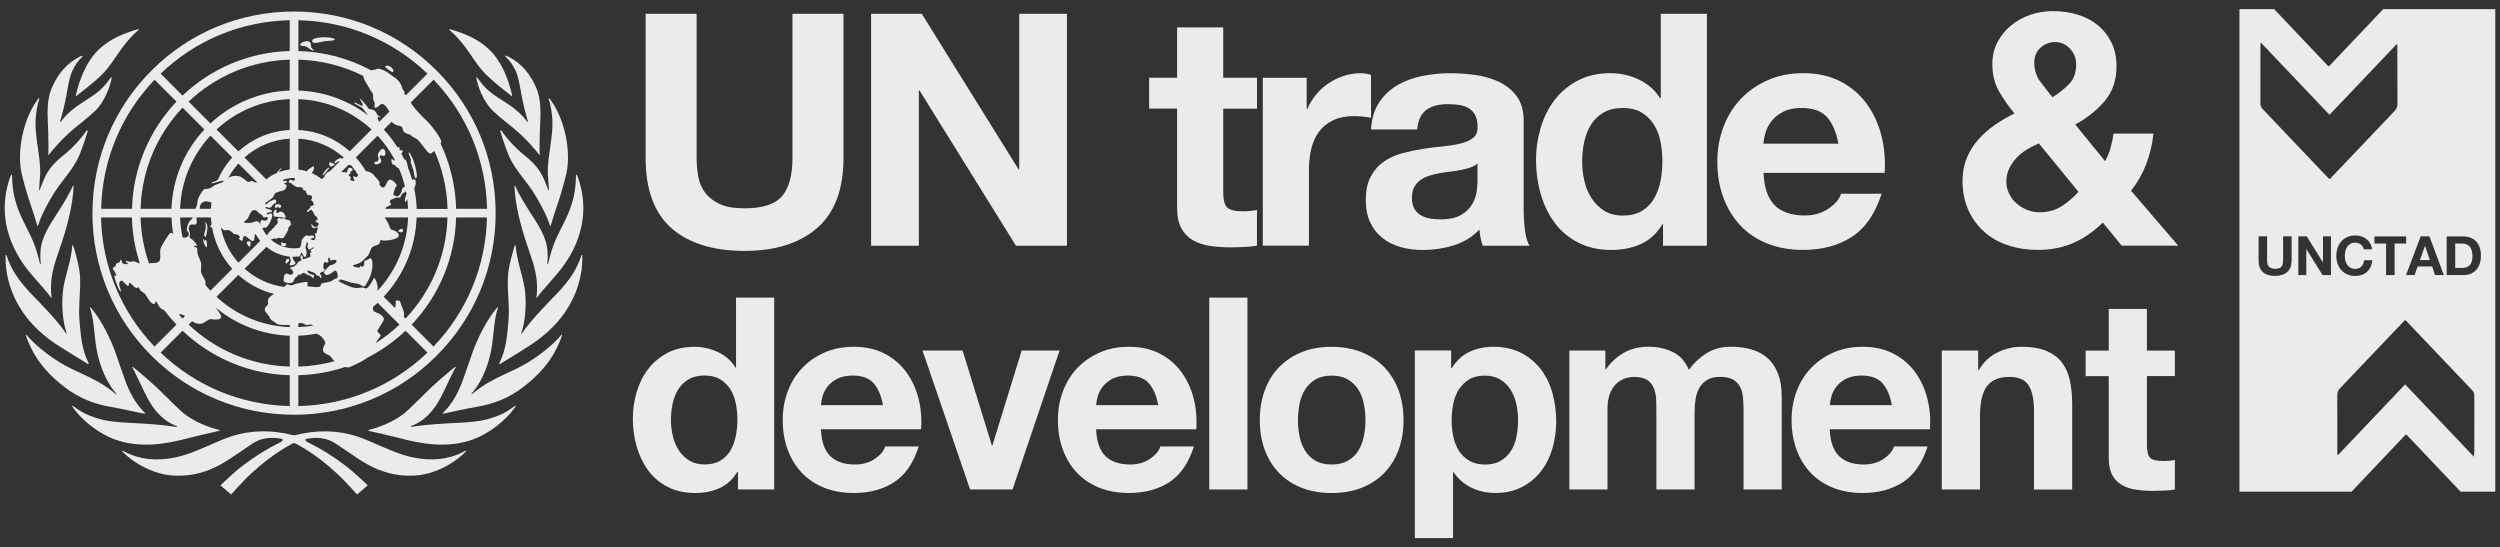
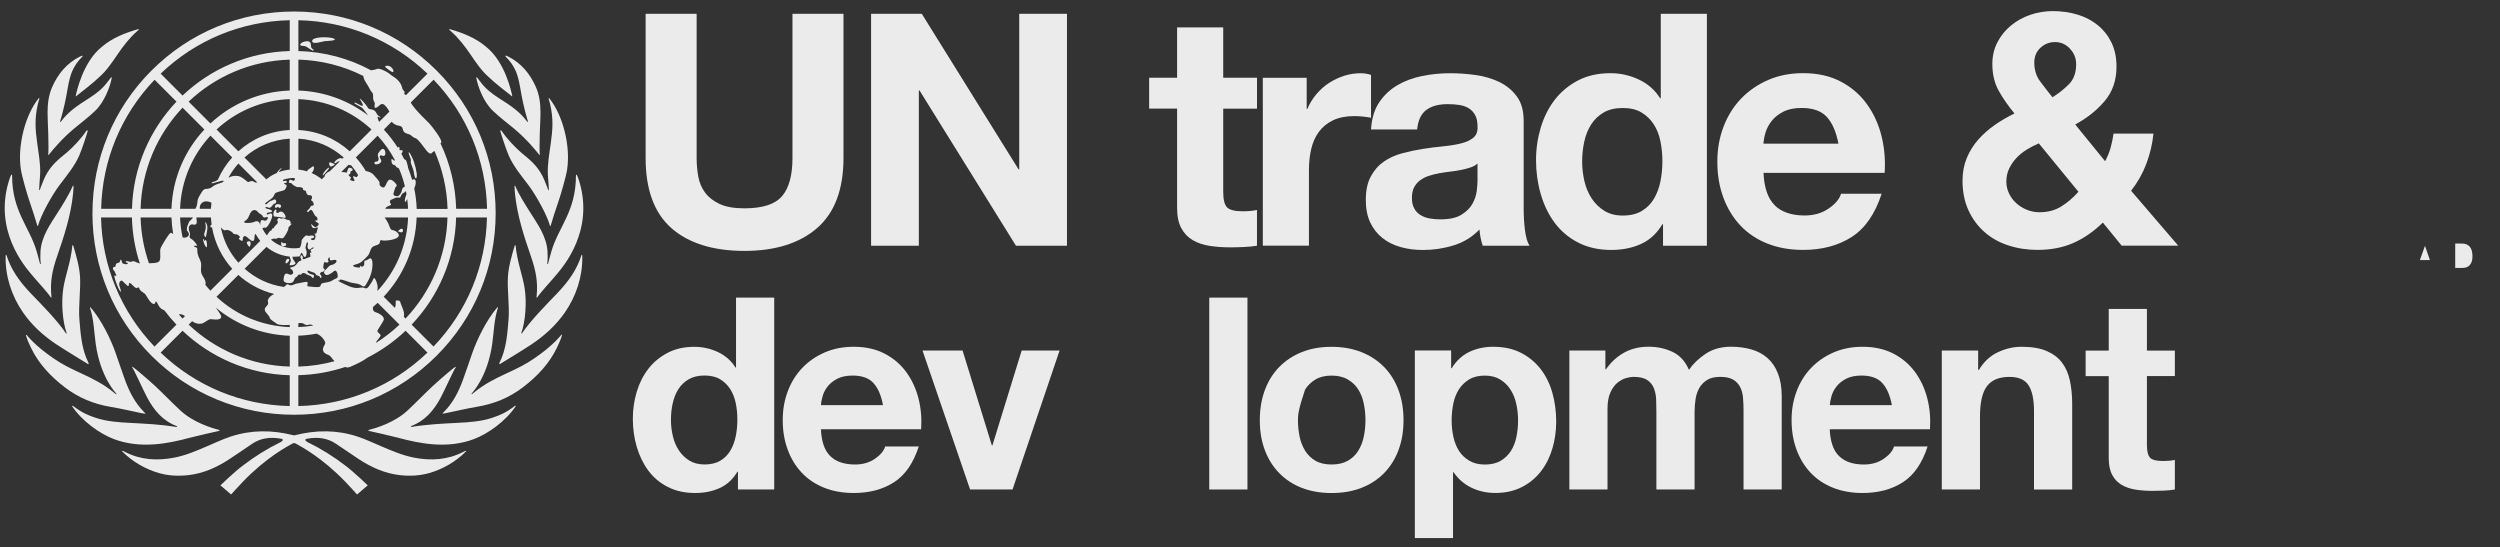
<svg xmlns="http://www.w3.org/2000/svg" width="265" height="58" viewBox="0 0 265 58" fill="none">
  <rect x="0" y="0" width="265" height="58" fill="#333333" stroke="none" />
  <g opacity="0.9">
    <path d="M49.337 47.785C49.364 47.776 49.404 47.811 49.421 47.824C48.305 48.967 46.871 49.755 45.498 50.145C44.48 50.433 43.452 50.481 42.398 50.366C40.782 50.185 39.356 49.538 38.014 48.657C37.213 48.13 36.42 47.59 35.627 47.049C34.715 46.429 33.71 46.314 32.656 46.487C32.085 46.549 32.519 46.824 32.607 46.868C34.029 47.563 35.366 48.396 36.615 49.361C37.465 49.985 38.98 51.447 38.98 51.447L37.846 52.416C37.846 52.416 36.983 51.447 36.606 51.07C34.117 48.48 31.917 47.342 31.43 47.063C31.345 47.014 31.261 46.965 31.173 46.965C31.084 46.965 31.004 47.014 30.916 47.063C30.429 47.342 28.228 48.484 25.739 51.07C25.363 51.447 24.499 52.416 24.499 52.416L23.366 51.447C23.366 51.447 24.88 49.985 25.73 49.361C26.979 48.396 28.316 47.563 29.738 46.868C29.826 46.824 30.26 46.549 29.689 46.487C28.631 46.314 27.626 46.429 26.718 47.049C25.925 47.59 25.133 48.13 24.331 48.657C22.994 49.538 21.568 50.185 19.947 50.366C18.898 50.481 17.87 50.437 16.852 50.145C15.479 49.755 14.04 48.962 12.924 47.82C12.937 47.802 12.982 47.776 13.008 47.785C13.101 47.824 13.163 47.855 13.252 47.904C14.912 48.759 16.661 48.856 18.459 48.511C19.686 48.276 20.828 47.785 21.971 47.293C22.79 46.943 23.596 46.558 24.442 46.279C26.625 45.557 28.839 45.566 31.062 46.128C31.097 46.137 31.137 46.142 31.173 46.151C31.212 46.146 31.248 46.142 31.288 46.128C33.511 45.566 35.725 45.557 37.908 46.279C38.749 46.558 39.56 46.943 40.379 47.293C41.521 47.78 42.664 48.272 43.891 48.511C45.688 48.856 47.438 48.759 49.098 47.904C49.191 47.855 49.249 47.824 49.342 47.785M54.58 43.024C53.628 43.755 53.017 43.998 52.229 44.269C51.042 44.676 49.767 44.756 48.527 44.822C46.888 44.906 45.312 44.977 43.696 45.243C43.687 45.243 43.678 45.243 43.669 45.243C43.567 45.26 43.523 45.216 43.554 45.181C43.558 45.176 43.572 45.167 43.576 45.163C45.015 44.636 45.989 43.52 46.729 42.121C47.238 41.151 48.071 39.256 48.305 38.946C48.31 38.941 48.305 38.875 48.288 38.866C48.177 38.901 46.596 40.248 45.879 40.916C44.989 41.744 44.147 42.63 43.257 43.458C41.862 44.791 39.861 45.376 39.135 45.562C39.117 45.562 39.086 45.579 39.077 45.588C39.055 45.615 39.046 45.641 39.042 45.654C39.042 45.659 39.042 45.663 39.046 45.663C39.055 45.663 39.068 45.668 39.077 45.672C39.639 45.801 41.265 46.155 42.102 46.376C43.386 46.722 44.67 47.01 45.998 47.102C47.438 47.204 48.872 47.054 50.21 46.553C51.733 45.987 53.61 44.645 54.678 43.042C54.678 43.042 54.682 43.033 54.678 43.029C54.629 43.002 54.576 43.02 54.567 43.029M59.482 35.51C59.438 35.567 58.636 36.617 56.67 37.963C55.718 38.627 54.833 39.052 53.783 39.535C52.477 40.141 51.348 40.695 50.236 41.616C50.165 41.673 50.103 41.722 50.032 41.775C49.993 41.802 49.953 41.753 49.997 41.705C50.05 41.642 51.689 39.969 52.18 36.417C52.353 35.177 52.375 33.84 52.778 32.644C52.791 32.605 52.765 32.565 52.751 32.547C52.751 32.547 52.738 32.547 52.738 32.556C51.538 33.929 50.537 36.067 50.068 37.405C49.736 38.352 49.421 39.304 49.08 40.243C48.615 41.523 48.009 42.723 47.026 43.693C47.012 43.706 46.937 43.786 46.937 43.786C46.937 43.786 46.924 43.808 46.919 43.843C46.919 43.843 46.924 43.852 46.928 43.852C47.07 43.83 47.163 43.812 47.252 43.795C48.345 43.569 49.435 43.308 50.537 43.122C52.379 42.816 53.987 42.161 55.47 41.023C56.958 39.88 58.216 38.552 59.039 36.847C59.252 36.404 59.451 35.97 59.584 35.487C59.557 35.478 59.513 35.478 59.482 35.501M61.63 27.06C61.156 28.566 60.301 29.788 59.057 31.099C58.078 32.109 56.201 34.013 55.329 35.337C55.306 35.372 55.24 35.359 55.262 35.292C55.678 34.141 55.86 32.104 55.608 30.528C55.395 29.181 54.806 27.711 54.66 26.064C54.66 26.055 54.66 26.055 54.66 26.046C54.651 26.024 54.616 25.976 54.589 25.971C54.589 25.976 54.571 25.998 54.532 26.126C54.248 27.083 53.894 28.283 53.836 29.394C53.765 30.736 54.018 32.463 53.907 33.849C53.779 35.447 53.668 37.024 52.937 38.476C52.937 38.485 52.933 38.494 52.928 38.498C52.915 38.538 52.955 38.609 52.955 38.609H52.964C53.553 38.233 55.227 37.245 56.329 36.51C57.707 35.589 58.924 34.495 59.876 33.123C61.068 31.404 61.758 29.332 61.723 27.224C61.723 27.153 61.718 27.029 61.71 27.012C61.692 27.007 61.63 27.052 61.626 27.06M58.083 27.973C58.083 27.973 58.061 27.999 58.056 28.004C58.021 28.012 58.008 27.973 58.008 27.964C58.061 27.539 58.065 27.012 58.034 26.609C57.919 25.032 56.967 23.721 56.135 22.411C55.701 21.724 54.943 20.529 54.624 19.723C54.624 19.714 54.558 19.674 54.54 19.683C54.532 19.825 54.562 20.29 54.593 20.591C54.828 22.849 55.546 25.063 56.289 27.206C56.785 28.641 57.038 29.872 56.883 31.387C56.865 31.515 56.861 31.529 56.914 31.564H56.918C57.428 30.829 58.419 29.797 59.031 29.058C59.69 28.252 63.025 24.452 61.382 19.16C61.285 18.842 61.165 18.567 61.125 18.505C61.099 18.505 61.054 18.572 61.05 18.589C61.059 22.398 59.217 24.032 58.45 26.635C58.304 27.131 58.189 27.592 58.087 27.977M55.209 16.14C54.607 15.618 53.708 14.692 53.181 13.882C53.181 13.878 53.172 13.873 53.168 13.869C53.159 13.86 53.154 13.855 53.145 13.851C53.114 13.829 53.07 13.829 53.061 13.833C53.035 13.833 53.017 13.833 53.017 13.833C53.048 13.993 53.575 15.671 53.912 16.455C54.399 17.584 55.187 18.532 55.922 19.501C55.975 19.572 56.028 19.643 56.081 19.714C56.821 20.706 58.003 22.823 58.287 23.907C58.295 23.939 58.362 23.965 58.362 23.956C58.464 23.567 58.942 22.061 59.296 21.047C59.372 20.834 59.996 18.797 60.124 17.912C60.483 15.41 59.655 12.159 58.194 10.384C58.172 10.393 58.149 10.459 58.154 10.472C58.18 10.556 58.198 10.618 58.225 10.703C58.256 10.813 58.287 10.919 58.313 11.035C58.694 12.664 58.566 13.816 58.38 15.206C58.229 16.313 58.017 17.407 58.074 18.523C58.083 18.709 58.198 20.081 58.18 20.135C58.163 20.197 58.105 20.148 58.101 20.117C58.101 20.108 57.919 19.608 57.742 19.187C57.667 19.006 57.591 18.833 57.529 18.709C56.941 17.544 56.183 16.942 55.214 16.145M53.597 6C54.067 6.456 54.43 6.97 54.687 7.567C55.09 8.515 55.209 9.936 55.47 11.008C55.63 11.664 55.727 12.124 55.957 12.864C55.98 12.93 55.909 12.957 55.878 12.895C55.873 12.886 55.864 12.877 55.86 12.872C55.107 11.85 54.173 11.212 52.84 10.375C52.047 9.857 51.445 9.387 50.874 8.608C50.776 8.475 50.675 8.342 50.573 8.214C50.564 8.205 50.502 8.183 50.484 8.187C50.484 8.218 50.493 8.276 50.506 8.351C50.679 9.21 51.25 10.8 52.238 11.739C52.946 12.416 53.743 13.018 54.501 13.643C55.851 14.772 56.834 15.99 57.149 16.393C57.153 16.397 57.162 16.406 57.162 16.406C57.162 16.406 57.224 16.446 57.219 16.424C57.219 16.419 57.219 16.41 57.219 16.406C57.202 16.207 57.193 15.892 57.193 15.525C57.193 14.697 57.228 13.594 57.268 12.832C57.281 12.523 57.295 12.217 57.29 11.907C57.29 10.986 57.184 10.083 56.799 9.21C56.17 7.798 55.24 6.677 53.845 5.982C53.761 5.942 53.655 5.898 53.584 5.885C53.584 5.885 53.571 5.929 53.593 5.987C53.593 5.991 53.597 5.995 53.602 6M47.818 3.33C48.624 4.047 49.275 4.897 49.882 5.787C50.462 6.642 51.038 7.505 51.83 8.192C52.353 8.719 53.872 9.901 54.252 10.193C54.257 10.198 54.261 10.202 54.27 10.207C54.283 10.211 54.301 10.207 54.301 10.207C54.301 10.207 54.301 10.198 54.301 10.189C54.221 9.751 53.535 6.549 51.529 4.964C50.453 4.029 49.018 3.462 47.628 3.077C47.615 3.104 47.628 3.175 47.637 3.17C47.703 3.228 47.752 3.268 47.818 3.33ZM16.325 47.102C17.653 47.01 18.942 46.722 20.222 46.376C21.054 46.155 22.684 45.801 23.246 45.672C23.255 45.672 23.268 45.668 23.277 45.663C23.282 45.663 23.286 45.659 23.282 45.654C23.277 45.641 23.268 45.615 23.246 45.588C23.237 45.579 23.206 45.566 23.189 45.562C22.462 45.376 20.461 44.787 19.066 43.458C18.171 42.63 17.334 41.744 16.444 40.916C15.727 40.248 14.142 38.901 14.031 38.866C14.018 38.879 14.009 38.941 14.018 38.95C14.248 39.26 15.085 41.155 15.594 42.125C16.329 43.525 17.308 44.641 18.743 45.167C18.752 45.167 18.76 45.176 18.765 45.185C18.796 45.221 18.752 45.265 18.65 45.247C18.641 45.247 18.632 45.247 18.623 45.247C17.011 44.986 15.43 44.915 13.796 44.826C12.556 44.76 11.281 44.68 10.094 44.273C9.306 44.003 8.695 43.759 7.743 43.029C7.734 43.024 7.681 43.006 7.632 43.029C7.632 43.029 7.632 43.037 7.632 43.042C8.704 44.649 10.581 45.987 12.1 46.553C13.438 47.054 14.872 47.204 16.316 47.102M15.072 43.803C15.16 43.821 15.253 43.834 15.395 43.861C15.395 43.861 15.404 43.857 15.404 43.852C15.399 43.817 15.386 43.795 15.386 43.795C15.386 43.795 15.311 43.715 15.297 43.702C14.314 42.727 13.708 41.527 13.243 40.252C12.902 39.309 12.583 38.357 12.255 37.414C11.79 36.076 10.79 33.937 9.585 32.565L9.572 32.556C9.559 32.574 9.536 32.613 9.545 32.653C9.948 33.849 9.97 35.186 10.143 36.426C10.635 39.977 12.269 41.651 12.326 41.713C12.37 41.762 12.326 41.811 12.291 41.784C12.22 41.731 12.158 41.687 12.087 41.625C10.976 40.704 9.851 40.15 8.54 39.544C7.491 39.056 6.605 38.636 5.653 37.972C3.687 36.625 2.885 35.576 2.841 35.518C2.81 35.496 2.766 35.496 2.739 35.505C2.872 35.988 3.071 36.422 3.284 36.864C4.103 38.565 5.365 39.898 6.853 41.04C8.336 42.178 9.944 42.834 11.786 43.139C12.889 43.321 13.973 43.587 15.072 43.812M5.994 36.51C7.096 37.245 8.77 38.233 9.359 38.609H9.368C9.368 38.609 9.408 38.538 9.395 38.498C9.395 38.49 9.39 38.481 9.386 38.476C8.655 37.028 8.544 35.447 8.416 33.849C8.305 32.467 8.558 30.74 8.487 29.394C8.429 28.283 8.075 27.083 7.792 26.126C7.752 25.998 7.739 25.976 7.734 25.971C7.712 25.971 7.672 26.024 7.663 26.046C7.663 26.055 7.663 26.055 7.663 26.064C7.517 27.711 6.928 29.181 6.716 30.528C6.463 32.104 6.645 34.141 7.061 35.292C7.083 35.359 7.021 35.377 6.995 35.337C6.127 34.013 4.245 32.109 3.266 31.099C2.022 29.788 1.167 28.566 0.693 27.06C0.693 27.052 0.627 27.003 0.609 27.012C0.6 27.029 0.596 27.153 0.596 27.224C0.56 29.332 1.251 31.4 2.442 33.123C3.394 34.5 4.612 35.594 5.989 36.51M5.414 31.559C5.414 31.559 5.414 31.559 5.418 31.559C5.471 31.52 5.467 31.506 5.449 31.382C5.294 29.863 5.547 28.637 6.043 27.202C6.786 25.059 7.508 22.845 7.739 20.586C7.769 20.285 7.801 19.82 7.792 19.679C7.774 19.67 7.708 19.71 7.708 19.718C7.384 20.524 6.631 21.72 6.197 22.406C5.361 23.717 4.408 25.028 4.293 26.604C4.262 27.003 4.267 27.53 4.32 27.959C4.32 27.968 4.307 28.008 4.271 27.999C4.267 27.999 4.249 27.99 4.245 27.968C4.143 27.583 4.028 27.122 3.882 26.626C3.115 24.023 1.273 22.389 1.282 18.58C1.278 18.563 1.233 18.496 1.207 18.496C1.167 18.558 1.047 18.833 0.95 19.152C-0.693 24.443 2.642 28.243 3.301 29.049C3.913 29.793 4.904 30.824 5.414 31.555M3.031 21.043C3.386 22.061 3.864 23.567 3.966 23.952C3.966 23.965 4.037 23.934 4.041 23.903C4.324 22.818 5.507 20.701 6.246 19.71C6.299 19.639 6.352 19.568 6.406 19.497C7.141 18.523 7.924 17.58 8.416 16.45C8.753 15.667 9.28 13.988 9.311 13.829C9.311 13.825 9.293 13.82 9.266 13.829C9.253 13.825 9.213 13.829 9.182 13.847C9.173 13.847 9.164 13.855 9.16 13.864C9.16 13.864 9.151 13.873 9.147 13.878C8.62 14.688 7.721 15.618 7.119 16.136C6.144 16.929 5.387 17.535 4.798 18.7C4.736 18.824 4.661 18.997 4.586 19.178C4.408 19.599 4.231 20.099 4.227 20.108C4.223 20.139 4.165 20.188 4.147 20.126C4.13 20.073 4.245 18.7 4.253 18.514C4.311 17.398 4.094 16.304 3.948 15.197C3.762 13.811 3.634 12.66 4.014 11.026C4.041 10.915 4.072 10.804 4.103 10.694C4.125 10.61 4.147 10.548 4.174 10.463C4.178 10.45 4.156 10.384 4.134 10.375C2.673 12.151 1.845 15.401 2.203 17.903C2.332 18.784 2.956 20.826 3.031 21.038M5.139 15.529C5.139 15.901 5.13 16.216 5.113 16.41C5.113 16.415 5.113 16.419 5.113 16.428C5.113 16.45 5.17 16.41 5.17 16.41C5.17 16.41 5.179 16.402 5.183 16.397C5.502 15.994 6.485 14.777 7.832 13.647C8.589 13.023 9.386 12.421 10.094 11.743C11.077 10.8 11.653 9.215 11.826 8.356C11.839 8.28 11.852 8.223 11.848 8.192C11.83 8.183 11.768 8.205 11.759 8.218C11.658 8.351 11.556 8.48 11.458 8.612C10.883 9.392 10.28 9.861 9.488 10.379C8.155 11.221 7.22 11.858 6.468 12.877C6.463 12.886 6.454 12.895 6.45 12.899C6.414 12.961 6.348 12.93 6.37 12.868C6.6 12.129 6.698 11.664 6.857 11.012C7.119 9.936 7.238 8.515 7.641 7.572C7.898 6.974 8.261 6.46 8.73 6.004C8.735 6.004 8.739 5.995 8.744 5.991C8.761 5.933 8.753 5.889 8.748 5.894C8.677 5.911 8.571 5.951 8.487 5.991C7.092 6.686 6.158 7.807 5.533 9.219C5.148 10.091 5.046 10.999 5.042 11.916C5.042 12.226 5.051 12.531 5.064 12.841C5.099 13.603 5.139 14.706 5.139 15.534M8.026 10.207C8.026 10.207 8.044 10.216 8.057 10.207C8.062 10.207 8.071 10.198 8.075 10.193C8.456 9.897 9.975 8.719 10.497 8.192C11.29 7.505 11.861 6.642 12.446 5.787C13.052 4.897 13.699 4.047 14.509 3.33C14.576 3.272 14.624 3.232 14.691 3.17C14.7 3.17 14.713 3.104 14.7 3.077C13.309 3.462 11.879 4.029 10.798 4.964C8.792 6.549 8.106 9.755 8.026 10.189C8.026 10.193 8.026 10.207 8.026 10.207ZM30.624 27.667C30.779 27.432 30.389 27.282 30.287 27.694C30.19 28.075 30.464 27.906 30.624 27.667ZM34.897 17.779C34.746 17.699 34.117 18.461 34.219 18.585C34.264 18.634 34.95 17.814 34.897 17.779ZM35.034 17.646C35.127 17.695 35.543 17.469 35.468 17.407C35.393 17.345 34.906 17.119 34.892 17.256C34.879 17.482 34.941 17.593 35.034 17.642M42.562 24.248C42.367 24.257 42.155 24.541 42.212 24.545C42.354 24.554 42.46 24.651 42.575 24.629C42.783 24.581 42.757 24.24 42.562 24.248ZM39.834 17.137C39.666 17.141 39.622 17.327 39.785 17.407C39.856 17.442 40.091 17.407 40.197 17.345C40.308 17.274 40.441 17.186 40.414 17.017C40.401 16.911 40.157 16.619 40.286 16.508C40.423 16.384 40.56 16.574 40.693 16.526C40.857 16.464 40.844 16.371 40.848 16.229C40.853 16.039 40.778 15.782 40.556 15.782C40.388 15.782 40.1 16.229 40.087 16.256C40.065 16.304 40.016 16.468 40.087 16.632C40.184 16.862 40.149 17.132 39.834 17.141M43.532 17.168C43.527 17.27 43.824 17.987 43.855 18.182C43.886 18.377 43.948 18.961 44.103 18.899C44.2 18.859 44.192 18.505 44.169 18.363C44.108 17.956 44.023 17.606 43.873 17.15C43.793 16.907 43.448 16.114 43.337 16.145C43.235 16.167 43.51 16.721 43.55 16.902C43.576 17.022 43.541 17.066 43.532 17.168ZM41.579 7.634C41.761 7.705 41.761 7.364 41.451 7.111C41.141 6.859 40.733 6.983 40.844 7.107C40.946 7.218 41.42 7.572 41.579 7.634ZM33.161 5.216C32.793 4.977 33.099 4.654 32.807 4.432C32.603 4.277 32.023 4.432 31.881 4.614C31.633 4.933 32.2 4.826 32.408 4.919C32.638 5.021 33.13 5.446 33.218 5.358C33.307 5.269 33.201 5.251 33.161 5.216ZM35.393 4.091C34.897 3.865 33.037 3.874 33.086 4.361C33.126 4.773 34.157 4.388 34.427 4.361C34.697 4.339 35.827 4.317 35.393 4.091ZM29.951 25.732C29.928 25.639 29.765 25.657 29.804 25.741C29.844 25.825 29.756 25.913 29.84 26.02C29.946 26.135 30.181 26.122 30.3 26.024C30.367 25.949 30.327 25.812 30.274 25.785C30.185 25.741 29.977 25.825 29.951 25.732ZM29.233 22.034C29.388 22.034 29.379 21.919 29.468 21.924C29.556 21.924 29.485 22.039 29.64 22.039C29.796 22.039 29.955 21.64 29.459 21.64C29.056 21.64 29.109 22.026 29.229 22.03M29.875 22.446C29.565 22.366 29.632 22.544 29.441 22.561C29.127 22.597 29.406 22.331 29.251 22.207C29.184 22.154 28.998 22.424 28.985 22.588C28.976 22.668 28.972 22.942 29.105 22.951C29.238 22.96 29.937 23.04 30.167 23.093C30.433 23.155 30.159 22.517 29.871 22.442M26.439 26.148C26.532 26.148 26.603 25.812 26.545 25.648C26.488 25.484 26.182 25.608 26.151 25.683C26.125 25.759 26.341 26.148 26.439 26.148ZM21.935 26.117C21.949 25.971 21.935 25.546 21.834 25.466C21.732 25.387 21.745 25.537 21.674 25.528C21.617 25.524 21.621 25.325 21.55 25.325C21.479 25.325 21.572 25.661 21.652 25.856C21.727 26.051 21.918 26.374 21.935 26.113M21.829 25.085C21.851 25.037 22.006 24.328 21.984 24.058C21.962 23.788 21.816 23.535 21.78 23.553C21.732 23.58 21.802 23.739 21.811 24C21.825 24.39 21.639 24.713 21.639 24.842C21.639 24.961 21.754 25.236 21.829 25.081M9.802 22.592C9.802 16.88 12.025 11.513 16.059 7.479C20.089 3.445 25.456 1.222 31.168 1.222C36.881 1.222 42.248 3.445 46.282 7.479C50.316 11.513 52.539 16.88 52.539 22.592C52.539 28.305 50.316 33.672 46.282 37.706C42.248 41.74 36.881 43.963 31.168 43.963C25.456 43.963 20.089 41.74 16.055 37.706C12.021 33.672 9.798 28.305 9.798 22.592M16.382 36.732L18.703 34.411C18.247 33.929 17.817 33.419 17.419 32.892C17.237 32.822 17.055 32.72 16.931 32.565C16.732 32.317 16.63 31.954 16.533 31.954C16.44 31.954 16.524 32.184 16.316 32.215C16.028 32.259 15.621 31.542 15.466 31.28C15.28 30.975 14.97 30.971 14.819 30.683C14.775 30.599 14.673 30.346 14.576 30.497C14.416 30.754 13.872 29.939 13.73 29.996C13.588 30.049 13.712 30.222 13.633 30.293C13.477 30.435 13.017 29.673 12.844 29.748C12.685 29.824 12.645 29.921 12.636 30.12C12.627 30.328 12.889 30.869 12.796 30.913C12.667 30.971 12.003 29.279 12.145 29.204C12.224 29.159 12.211 29.279 12.304 29.226C12.401 29.168 12.238 29.053 12.193 28.867C12.149 28.677 11.981 28.672 11.967 28.46C11.954 28.247 12.255 28.318 12.251 28.216C12.251 28.114 12.273 27.995 12.357 27.924C12.455 27.84 12.689 27.924 12.738 27.632C12.782 27.379 12.911 27.614 12.933 27.8C12.964 28.017 13.522 28.075 13.548 27.924C13.566 27.831 13.322 27.831 13.322 27.747C13.322 27.587 13.628 27.738 13.841 27.76C13.934 27.769 14.097 27.618 14.306 27.729C14.531 27.844 14.673 27.902 14.824 27.928C14.319 26.387 14.027 24.749 13.982 23.048H10.71C10.82 28.194 12.822 33.021 16.373 36.732M29.871 17.788C29.893 17.823 29.658 18.04 29.534 18.248C29.911 18.107 30.305 18.014 30.712 17.978V14.701C28.874 14.807 27.205 15.543 25.912 16.694L28.228 19.01C28.494 18.793 28.781 18.602 29.096 18.448C29.175 18.408 29.26 18.372 29.339 18.337C29.499 18.058 29.844 17.752 29.875 17.797M21.789 30.014C21.789 30.081 21.789 30.142 21.771 30.204C21.94 30.413 22.117 30.616 22.299 30.816L24.619 28.495C23.529 27.286 22.768 25.772 22.476 24.102C22.405 24.12 22.343 24.111 22.307 24.045C22.259 23.965 22.329 23.881 22.431 23.797C22.396 23.549 22.374 23.301 22.36 23.048H20.815C20.833 23.292 20.93 23.646 20.766 23.77C20.634 23.872 20.443 23.77 20.323 23.784C20.027 23.823 19.96 24.182 20.04 24.426C20.093 24.59 20.164 24.713 20.133 24.891C20.107 25.054 20.018 25.187 20.279 25.325C20.518 25.448 20.908 25.945 20.877 26.029C20.837 26.139 20.598 25.927 20.585 26.126C20.576 26.246 20.935 26.091 20.917 26.503C20.904 26.742 20.966 27.003 21.032 27.167C21.174 27.508 21.338 27.733 21.324 28.119C21.311 28.438 21.258 28.787 21.395 29.088C21.537 29.398 21.794 29.646 21.794 30.014M19.863 24.497C19.673 24.279 19.991 23.655 20.036 23.536C20.084 23.407 20.372 23.239 20.461 23.048H19.088C19.115 23.766 19.208 24.474 19.354 25.165C19.681 25.285 20.319 25.019 19.863 24.497ZM19 33.331C19 33.331 18.977 33.34 18.968 33.344C19.093 33.486 19.221 33.627 19.349 33.765L19.611 33.504C19.367 33.349 19.137 33.251 19 33.331ZM24.619 16.689L22.307 14.378C20.403 16.433 19.199 19.147 19.088 22.136H20.709C20.979 21.698 20.886 21.366 20.979 21.113C21.067 20.87 21.209 20.648 21.342 20.431C21.462 20.241 21.594 20.024 21.847 20.024C22.374 20.024 22.507 19.745 22.839 19.59C23.175 19.435 23.764 19.346 23.698 19.169C23.654 19.05 22.462 19.515 22.436 19.422C22.392 19.262 22.812 19.28 22.989 19.121C23.025 19.09 23.06 19.067 23.091 19.05C23.472 18.182 23.99 17.385 24.619 16.685M24.203 18.851C24.234 18.837 24.265 18.82 24.3 18.802C24.699 18.576 25.217 18.62 25.442 18.713C25.73 18.837 26.093 19.156 26.262 19.285C26.333 19.338 26.368 19.236 26.705 19.187C26.846 19.165 26.877 19.307 27.076 19.338C27.156 19.351 27.223 19.351 27.285 19.346L25.27 17.332C24.858 17.792 24.504 18.301 24.207 18.851M21.935 21.344C21.678 21.317 21.417 21.423 21.28 21.645C21.183 21.8 21.156 21.972 21.187 22.136H22.356C22.369 21.915 22.387 21.698 22.414 21.481C22.263 21.401 22.086 21.361 21.931 21.344M25.27 27.849L27.586 25.533C27.395 25.302 27.232 25.054 27.09 24.789C27.054 24.833 27.023 24.873 27.006 24.913C26.957 25.015 27.019 25.36 26.877 25.511C26.691 25.701 26.195 25.09 26.04 25.037C25.828 24.97 25.726 25.205 25.735 25.271C25.766 25.448 25.726 25.519 25.651 25.533C25.575 25.546 25.186 25.285 25.358 25.218C25.562 25.143 25.305 24.966 25.217 24.899C25.066 24.784 24.831 24.891 24.725 24.74C24.606 24.576 24.384 24.457 24.318 24.434C24.273 24.421 24.043 24.324 23.893 24.404C23.777 24.465 23.649 24.337 23.561 24.253C23.512 24.204 23.463 24.151 23.41 24.098C23.684 25.519 24.344 26.804 25.27 27.844M27.586 23.846C27.586 23.846 27.586 23.806 27.586 23.784C27.586 23.779 27.586 23.77 27.586 23.766C27.586 23.748 27.586 23.735 27.59 23.717C27.59 23.713 27.59 23.704 27.59 23.699C27.59 23.691 27.59 23.682 27.595 23.668C27.595 23.664 27.595 23.66 27.595 23.651C27.595 23.646 27.595 23.637 27.595 23.633C27.595 23.611 27.604 23.589 27.608 23.571C27.608 23.571 27.617 23.531 27.621 23.513C27.621 23.509 27.621 23.5 27.626 23.496C27.63 23.482 27.634 23.469 27.639 23.46C27.639 23.456 27.643 23.447 27.643 23.443C27.648 23.429 27.652 23.42 27.657 23.412C27.657 23.412 27.661 23.403 27.666 23.398C27.674 23.385 27.683 23.372 27.688 23.363C27.719 23.327 27.759 23.319 27.807 23.323C27.887 23.336 27.989 23.389 28.091 23.394C28.162 23.394 28.232 23.376 28.294 23.301C28.321 23.265 28.347 23.226 28.365 23.186C28.383 23.146 28.396 23.106 28.396 23.075C28.396 23.057 28.396 23.044 28.387 23.031C28.37 22.995 28.325 22.986 28.232 23.017C28.215 23.022 28.192 23.031 28.175 23.035C28.135 23.044 28.099 23.053 28.064 23.053C28.046 23.053 28.029 23.053 28.011 23.053C27.958 23.044 27.913 23.022 27.883 22.978C27.874 22.96 27.86 22.942 27.852 22.924C27.843 22.898 27.829 22.871 27.812 22.854C27.754 22.77 27.67 22.725 27.581 22.677C27.537 22.65 27.493 22.623 27.448 22.584C27.426 22.566 27.404 22.544 27.387 22.521C27.369 22.504 27.355 22.486 27.338 22.468C27.333 22.464 27.325 22.455 27.32 22.451C27.311 22.442 27.298 22.428 27.289 22.42C27.28 22.411 27.271 22.406 27.267 22.398C27.258 22.389 27.249 22.384 27.24 22.375C27.232 22.366 27.223 22.362 27.209 22.353C27.201 22.349 27.192 22.344 27.183 22.335C27.174 22.327 27.161 22.322 27.152 22.318C27.143 22.318 27.139 22.309 27.13 22.309C27.116 22.305 27.103 22.3 27.094 22.291C27.09 22.291 27.081 22.291 27.076 22.287C27.063 22.282 27.05 22.278 27.032 22.273C27.032 22.273 27.028 22.273 27.023 22.273C26.913 22.251 26.798 22.282 26.691 22.389C26.691 22.389 26.691 22.389 26.687 22.389C26.669 22.406 26.651 22.424 26.634 22.446C26.634 22.446 26.634 22.451 26.629 22.451C26.612 22.473 26.594 22.495 26.576 22.521C26.576 22.521 26.576 22.521 26.572 22.526C26.554 22.552 26.536 22.584 26.519 22.614C26.483 22.681 26.448 22.752 26.417 22.84C26.151 23.536 25.846 23.323 25.894 23.571C25.899 23.602 25.974 23.62 26.085 23.628C26.129 23.628 26.178 23.633 26.231 23.633C26.284 23.633 26.337 23.633 26.395 23.628C26.452 23.628 26.51 23.62 26.563 23.615C26.589 23.615 26.616 23.606 26.643 23.602C26.66 23.602 26.674 23.598 26.691 23.593C26.705 23.593 26.722 23.589 26.736 23.584C26.749 23.584 26.762 23.58 26.775 23.575C26.793 23.575 26.806 23.567 26.824 23.562C26.833 23.562 26.842 23.558 26.855 23.553C26.882 23.544 26.904 23.536 26.922 23.527C26.957 23.509 26.992 23.496 27.028 23.482C27.063 23.469 27.094 23.465 27.13 23.456C27.201 23.443 27.262 23.443 27.311 23.46C27.347 23.474 27.422 23.505 27.475 23.58C27.519 23.642 27.564 23.753 27.573 23.841M30.712 13.78V10.508C27.723 10.618 25.004 11.823 22.954 13.727L25.265 16.039C26.722 14.723 28.622 13.886 30.712 13.78ZM30.712 9.596V6.323C26.567 6.438 22.808 8.108 19.996 10.773L22.307 13.085C24.526 11.012 27.471 9.711 30.712 9.596ZM19.349 11.415C16.688 14.227 15.018 17.991 14.903 22.132H18.176C18.291 18.89 19.593 15.946 21.665 13.727L19.354 11.415H19.349ZM14.903 23.048C14.948 24.744 15.258 26.374 15.789 27.906C15.807 27.906 15.824 27.906 15.847 27.906C16.179 27.889 16.622 27.902 16.83 27.738C17.153 27.49 16.856 26.6 17.055 26.232C17.303 25.776 17.928 24.687 18.114 24.678C18.278 24.674 18.273 24.793 18.357 24.815C18.26 24.235 18.198 23.646 18.176 23.048H14.903ZM30.712 39.774C26.319 39.659 22.329 37.887 19.349 35.058L17.029 37.378C20.74 40.934 25.571 42.931 30.712 43.042V39.769V39.774ZM30.712 35.589C27.812 35.487 25.075 34.442 22.865 32.6C22.914 32.662 22.958 32.72 22.994 32.777C23.144 33.038 23.667 33.566 23.335 33.778C23.06 33.955 22.6 33.836 22.343 33.831C22.059 33.831 21.648 34.252 21.404 34.292C21.094 34.345 20.917 34.323 20.629 34.203C20.558 34.172 20.47 34.119 20.368 34.044L20 34.411C22.817 37.073 26.576 38.742 30.716 38.857V35.585L30.712 35.589ZM30.712 34.438C30.252 34.473 29.556 34.46 29.392 34.349C29.047 34.11 28.64 33.88 28.595 33.694C28.511 33.366 28.064 33.123 28.064 32.817C28.064 32.476 28.533 32.365 28.409 32.02C28.308 31.745 28.578 31.4 29.065 31.161C27.63 30.807 26.333 30.103 25.265 29.142L22.949 31.458C25.079 33.437 27.803 34.562 30.712 34.672V34.438ZM31.421 30.067C31.77 30.01 32.138 29.908 32.452 29.877C32.798 29.841 32.439 30.333 32.643 30.351C32.886 30.373 33.892 30.545 33.962 30.32C34.02 30.134 34.033 30.049 34.25 30.001C34.658 29.912 34.977 29.925 35.322 29.664C35.446 29.571 35.703 29.536 35.778 29.394C35.853 29.252 35.725 28.588 35.477 28.699C35.357 28.752 35.211 28.925 34.954 29.053C34.72 29.168 34.556 29.226 34.392 29C34.241 28.796 34.48 28.641 34.605 28.504C34.795 28.291 34.972 28.079 35.185 28.079C35.269 28.079 35.707 27.862 35.672 27.658C35.623 27.397 35.109 27.68 34.99 27.574C34.906 27.499 34.99 27.313 34.923 27.286C34.861 27.26 34.675 27.517 34.822 27.658C34.897 27.733 34.697 27.933 34.476 27.787C34.303 27.672 34.259 28.296 34.277 28.411C34.29 28.526 34.529 28.495 34.37 28.699C34.21 28.907 34.153 28.752 34.038 28.854C33.896 28.978 33.865 29.022 34.038 29.204C34.175 29.345 33.958 29.616 33.905 29.363C33.869 29.195 33.52 29.248 33.453 29.058C33.387 28.863 33.099 28.88 32.754 28.703C32.492 28.566 32.523 28.965 32.971 29.066C33.347 29.151 33.329 29.199 33.223 29.434C33.134 29.629 33.152 29.283 32.7 29.164C32.413 29.088 32.399 28.934 32.169 28.938C31.939 28.938 32.014 29.159 31.77 29.102C31.584 29.058 31.558 29.305 31.39 29.376C31.181 29.465 31.195 29.841 30.982 29.943C30.668 30.098 30.026 29.983 30.057 29.669C30.088 29.359 30.101 29.124 30.283 29.018C30.442 28.92 30.703 29.199 30.92 29.102C31.151 29 31.093 28.756 30.951 28.597C30.911 28.544 30.743 28.46 30.743 28.407C30.743 28.34 31.075 28.309 31.239 28.198C31.407 28.088 31.584 27.791 31.669 27.725C31.757 27.654 31.939 27.636 31.952 27.57C31.974 27.485 31.828 27.335 31.841 27.233C31.855 27.131 31.89 27.052 31.97 27.056C32.049 27.065 32.142 27.291 32.094 27.344C32.036 27.406 32.134 27.512 32.244 27.468C32.351 27.424 32.736 27.273 32.851 27.242C33.002 27.202 32.811 26.857 32.864 26.795C32.908 26.737 32.957 26.812 33.015 26.755C33.072 26.697 32.895 26.64 32.922 26.516C32.944 26.423 33.347 26.312 33.236 26.241C33.126 26.17 32.975 26.378 32.886 26.418C32.687 26.507 32.59 26.29 32.594 26.122C32.594 26.042 32.705 25.754 32.612 25.701C32.479 25.626 32.457 25.967 32.435 26.029C32.404 26.131 32.315 26.255 32.466 26.529C32.545 26.675 32.505 27.175 32.351 27.233C32.187 27.291 32.116 26.981 32.036 26.848C32.023 26.826 32.01 26.808 31.996 26.799C31.987 26.799 31.983 26.799 31.974 26.799C31.974 26.799 31.961 26.804 31.952 26.808C31.952 26.808 31.948 26.808 31.948 26.812C31.939 26.821 31.934 26.83 31.925 26.839C31.912 26.861 31.89 26.892 31.877 26.923C31.863 26.945 31.841 26.994 31.81 27.083C31.793 27.14 31.757 27.171 31.695 27.184C31.527 27.202 31.359 27.215 31.186 27.215C31.119 27.215 31.053 27.215 30.987 27.215C31.013 27.317 31.044 27.428 31.08 27.503C31.168 27.676 31.345 27.813 31.314 27.942C31.283 28.07 30.756 28.185 30.712 28.092C30.659 27.977 30.845 27.747 30.832 27.64C30.805 27.45 30.708 27.335 30.721 27.202C29.787 27.109 28.932 26.737 28.246 26.17L25.93 28.486C27.072 29.505 28.511 30.196 30.097 30.417C30.322 30.28 30.411 30.036 30.588 30.169C30.872 30.382 31.208 30.098 31.434 30.058M31.624 35.585V38.857C32.948 38.822 34.237 38.623 35.464 38.286C35.207 38.069 35.092 37.719 34.777 37.608C34.233 37.422 34.086 37.086 34.383 36.603C34.542 36.342 34.48 36.24 34.294 35.957C34.069 35.616 33.772 35.461 33.559 35.368C32.931 35.487 32.284 35.558 31.629 35.585M33.196 34.509C33.09 34.394 32.873 34.385 32.718 34.425C32.187 34.566 32.364 34.146 31.624 34.256V34.672C32.156 34.655 32.683 34.597 33.192 34.509M45.312 37.378L42.992 35.058C41.796 36.191 40.432 37.157 38.949 37.914C38.462 38.282 37.864 38.552 37.412 38.755C37.222 38.84 37.018 38.955 36.801 38.955C36.73 38.955 36.672 38.932 36.611 38.893C35.038 39.42 33.365 39.725 31.624 39.769V43.042C36.77 42.931 41.597 40.934 45.307 37.378M40.733 13.727C40.733 13.727 40.72 13.758 40.707 13.762C41.247 14.343 41.73 14.976 42.159 15.649C42.208 15.587 42.248 15.529 42.319 15.609C42.434 15.742 42.199 15.981 42.54 15.919C42.748 15.879 42.704 16.145 42.54 16.287C42.646 16.477 42.748 16.667 42.845 16.867C42.965 16.92 43.058 16.986 43.076 17.066C43.129 17.296 43.235 17.549 43.262 17.805C43.425 18.217 43.567 18.638 43.691 19.072C43.859 18.93 44.05 19.006 44.068 19.249C44.09 19.488 44.01 19.749 43.908 19.966C44.054 20.675 44.147 21.401 44.169 22.145H47.442C47.384 20.028 46.906 17.934 46.056 16.008C45.989 16.061 45.905 16.065 45.795 16.202C45.631 16.41 45.361 16.149 45.215 15.968C44.94 15.631 44.294 14.679 44.006 14.63C43.762 14.591 43.581 14.276 43.328 14.223C43.071 14.17 42.757 14.028 42.713 13.758C42.668 13.483 42.566 13.368 42.283 13.324C41.964 13.275 41.738 13.147 41.513 12.908L40.729 13.692C40.729 13.692 40.738 13.723 40.738 13.736M42.81 33.588L42.987 33.765C45.648 30.953 47.322 27.189 47.433 23.048H44.161C44.05 26.29 42.744 29.235 40.671 31.453L41.853 32.631C41.853 32.631 41.871 32.6 41.876 32.582C41.973 32.374 41.933 32.104 41.947 31.914C41.955 31.79 42.407 31.821 42.438 32.025C42.465 32.197 42.553 32.326 42.708 32.755C42.823 33.065 42.876 33.349 42.801 33.583M40.326 35.629C40.237 35.837 39.803 36.209 39.879 36.333C40.76 35.771 41.588 35.129 42.345 34.411L40.033 32.1C39.874 32.25 39.706 32.396 39.538 32.538C39.498 32.804 39.538 33.012 39.861 33.109C40.211 33.216 40.8 33.574 40.676 33.92C40.538 34.23 40.193 34.695 40.029 35C39.887 35.261 40.437 35.377 40.33 35.625M40.866 22.092C40.866 22.092 40.853 22.119 40.844 22.132H43.253C43.24 21.782 43.213 21.441 43.169 21.1C43.151 21.136 43.129 21.171 43.111 21.206C42.93 21.578 42.903 21.352 42.916 21.193C42.934 20.985 43.014 20.79 43.089 20.578C43.071 20.467 43.049 20.356 43.027 20.245C42.956 20.347 42.85 20.422 42.686 20.502C42.58 20.555 42.478 20.808 42.438 20.901C42.394 21.016 42.128 20.874 41.911 20.98C41.53 21.166 41.136 21.193 41.415 21.587C41.592 21.84 40.99 21.769 40.862 22.087M40.029 14.378L37.718 16.689C38.116 17.132 38.47 17.611 38.772 18.129C39.042 18.173 39.414 18.279 39.653 18.589C39.821 18.806 40.308 19.245 40.233 19.439C40.188 19.559 40.29 19.71 40.401 19.785C40.574 19.904 40.693 19.9 40.786 19.785C40.959 19.568 40.981 19.271 41.207 19.09C41.486 18.859 42.053 19.519 42.053 19.643C42.053 19.763 41.907 19.794 41.862 20.006C41.805 20.299 41.552 20.648 41.84 20.746C42.257 20.887 42.31 20.724 42.509 20.431C42.602 20.299 42.58 20.077 42.682 19.944C42.744 19.86 42.837 19.825 42.921 19.767C42.766 19.121 42.558 18.487 42.301 17.885C42.239 17.823 42.168 17.774 42.079 17.748C41.929 17.699 42.013 17.566 41.818 17.504C41.592 17.433 41.508 17.372 41.486 16.977C41.468 16.659 41.752 17.084 41.822 17.026C41.836 17.013 41.849 16.995 41.862 16.973C41.362 16.03 40.746 15.157 40.025 14.382M37.226 17.518C37.115 17.518 37.027 17.495 36.947 17.465L36.181 18.226C36.327 18.266 36.491 18.213 36.672 18.293C36.876 18.381 36.779 17.726 37.089 17.783C37.408 17.845 37.487 18.049 37.226 18.146C37.018 18.213 37.279 18.39 37.022 18.479C36.792 18.558 37.213 18.762 37.208 18.855C37.204 18.983 36.889 19.028 37.359 19.174C37.828 19.32 37.359 18.78 37.43 18.704C37.518 18.611 37.766 18.851 37.837 18.744C37.864 18.704 37.908 18.638 37.965 18.563C37.749 18.195 37.496 17.845 37.222 17.518M36.035 29.655C36.039 29.815 35.88 29.686 35.831 29.744C35.782 29.797 37.115 30.421 37.328 30.457C37.47 30.479 37.744 30.585 38.227 30.488C38.55 30.426 38.643 30.572 38.794 30.568C39.011 30.559 39.148 30.266 39.276 30.089C39.608 29.616 39.546 29.553 39.631 29.478C39.741 29.385 40.069 30.107 40.029 30.568C40.02 30.638 40.011 30.709 40.002 30.771L40.038 30.807C41.947 28.752 43.147 26.038 43.257 23.048H40.773C40.857 23.19 41.008 23.372 41.163 23.695C41.287 23.952 41.362 24.364 41.575 24.386C41.916 24.417 42.265 24.7 42.274 24.935C42.296 25.431 40.76 25.55 40.556 25.488C40.388 25.435 40.273 25.422 40.264 25.688C40.251 25.989 39.71 25.993 39.493 26.175C39.254 26.378 39.228 26.746 39.068 27.007C38.971 27.162 38.404 27.698 38.249 27.804C37.881 28.061 37.182 28.075 37.501 28.247C37.726 28.367 38.245 28.411 38.178 28.291C38.103 28.154 38.218 28.141 38.306 28.256C38.373 28.34 38.617 28.172 38.612 28.017C38.608 27.871 38.577 27.632 38.709 27.618C38.931 27.605 39.166 27.357 39.272 27.379C39.396 27.406 39.569 27.685 39.44 28.531C39.316 29.376 38.909 29.965 38.749 30.231C38.577 30.514 38.4 30.297 38.169 30.178C37.873 30.023 37.425 30.032 37.111 29.93C36.947 29.877 36.039 29.531 36.044 29.66M51.618 23.048H48.35C48.235 27.441 46.463 31.431 43.634 34.411L45.954 36.732C49.51 33.021 51.507 28.194 51.618 23.048ZM45.959 8.449L43.536 10.871C43.758 11.256 44.174 11.743 44.763 12.345C45.002 12.593 45.259 12.832 45.476 13.05C45.679 13.258 47.004 14.9 46.747 15.14C46.729 15.157 46.707 15.175 46.689 15.188C47.717 17.345 48.288 19.727 48.354 22.132H51.627C51.516 16.986 49.519 12.159 45.963 8.449M31.624 5.411C34.356 5.482 36.983 6.186 39.329 7.452C39.546 7.417 39.763 7.39 39.91 7.324C40.202 7.187 40.773 7.497 41.048 7.656C41.3 7.802 41.495 8.019 41.774 8.174C42.057 8.333 42.513 8.79 42.611 9.25C42.713 9.711 43.005 9.68 42.859 9.866C42.788 9.959 42.899 9.994 43.036 10.078L45.312 7.807C41.597 4.251 36.774 2.254 31.629 2.143V5.411H31.624ZM31.624 9.596C34.401 9.693 36.956 10.663 39.028 12.239C38.794 11.929 38.559 11.61 38.448 11.491C38.249 11.278 37.496 11.012 37.571 10.893C37.647 10.769 38.315 11.305 38.431 11.207C38.572 11.097 38.094 10.481 38.129 10.459C38.178 10.428 38.74 10.973 39.02 11.46C39.135 11.633 39.44 11.544 39.679 11.712C39.887 11.858 39.905 12.098 40.082 12.248C40.109 12.275 40.485 12.487 40.268 12.465C40.206 12.456 40.109 12.323 40.038 12.394C39.994 12.438 40.065 12.669 40.193 12.917L41.278 11.832C41.118 11.513 40.809 11.092 40.592 11.035C40.366 10.982 40.228 11.168 40.078 11.296C39.923 11.424 39.732 11.469 39.706 11.38C39.679 11.283 39.737 11.043 39.728 10.946C39.71 10.822 39.613 10.725 39.582 10.601C39.502 10.317 39.622 9.998 39.449 9.812C39.259 9.604 39.13 9.294 38.984 9.055C38.82 8.798 38.528 8.395 38.515 8.054C36.398 6.983 34.06 6.389 31.629 6.319V9.591L31.624 9.596ZM31.624 13.78C33.715 13.886 35.614 14.723 37.071 16.039L39.383 13.727C37.328 11.823 34.613 10.618 31.624 10.508V13.78ZM31.624 17.974C31.934 18.005 32.24 18.067 32.541 18.16C32.616 17.969 32.811 17.876 32.975 17.766C33.165 17.637 33.303 17.491 33.276 17.841C33.249 18.084 33.148 18.235 33.024 18.332C33.343 18.474 33.648 18.647 33.931 18.855C33.993 18.899 34.055 18.948 34.113 19.001L34.427 18.687C34.427 18.687 34.423 18.665 34.423 18.651C34.427 18.474 34.689 18.262 34.985 18.129L36.004 17.11C35.982 17.106 35.955 17.101 35.929 17.097C35.791 17.079 35.596 17.363 35.464 17.287C35.313 17.199 35.915 16.672 36.181 16.774C36.216 16.787 36.256 16.805 36.3 16.818L36.429 16.689C35.136 15.538 33.467 14.803 31.629 14.697V17.974H31.624ZM31.168 18.864C30.787 18.864 30.411 18.921 30.057 19.032C30.008 19.085 29.973 19.125 29.999 19.165C30.088 19.298 30.362 19.019 30.398 19.276C30.424 19.462 30.097 19.324 30.123 19.462C30.145 19.568 30.376 19.524 30.384 19.674C30.389 19.811 30.247 20.081 30.136 20.152C29.99 20.245 29.206 20.352 29.131 20.533C29.065 20.693 28.998 20.834 28.874 20.967C28.742 21.109 28.113 21.481 28.108 21.578C28.108 21.808 28.409 21.516 28.494 21.423C28.626 21.282 28.812 21.282 29.016 21.166C29.295 21.007 29.401 21.561 29.105 21.583C28.919 21.596 28.764 22.119 28.471 22.017C28.396 21.99 28.188 21.862 28.144 21.994C28.095 22.136 28.578 22.158 28.728 22.26C29.113 22.513 28.436 22.495 28.33 22.566C28.224 22.632 28.277 22.783 28.423 22.721C28.564 22.663 28.755 22.513 28.843 22.752C28.963 23.075 28.308 24.262 28.117 24.138C28.015 24.071 27.905 24.169 27.807 24.209C27.936 24.479 28.099 24.727 28.29 24.957C28.418 24.744 28.622 24.448 28.706 24.443C28.826 24.443 28.786 24.346 28.835 24.257C28.892 24.155 29.034 24.262 29.043 24.12C29.052 23.978 29.415 23.779 29.454 23.571C29.477 23.46 29.344 23.35 29.397 23.257C29.463 23.146 29.512 23.128 29.583 23.102C29.654 23.075 29.826 23.248 29.88 23.172C29.933 23.097 30.185 23.155 30.38 23.279C30.469 23.336 30.641 23.27 30.747 23.42C30.894 23.628 30.739 23.646 30.765 23.691C30.792 23.735 30.854 23.664 30.894 23.704C30.973 23.784 30.513 24.054 30.566 24.204C30.619 24.35 30.172 25.081 30.052 25.196C29.884 25.351 29.61 25.178 29.499 25.209C29.379 25.245 29.357 25.342 29.175 25.298C29.034 25.267 28.87 25.32 28.715 25.395C29.37 25.971 30.229 26.321 31.168 26.321C31.372 26.321 31.567 26.303 31.762 26.272C31.881 26.117 31.93 25.927 31.956 25.732C31.97 25.626 31.956 25.488 32.01 25.395C32.058 25.316 32.364 24.944 32.483 24.948C32.59 24.948 32.665 25.046 32.816 24.997C33.112 24.904 33.298 24.984 33.298 25.112C33.298 25.289 32.922 25.24 32.94 25.338C32.948 25.409 33.223 25.515 33.316 25.413C33.484 25.223 33.458 24.975 33.418 24.922C33.298 24.771 33.307 24.709 33.475 24.767C33.582 24.802 33.582 24.386 33.679 24.226C33.816 24.009 33.427 24.16 33.263 24.186C33.108 24.209 32.984 23.881 32.979 23.766C32.979 23.682 33.272 24.058 33.418 24.067C33.586 24.076 33.785 23.881 33.785 23.739C33.785 23.598 33.467 23.575 33.418 23.403C33.391 23.31 33.679 23.403 33.657 23.31C33.639 23.23 33.688 23.031 33.502 22.951C33.32 22.871 33.152 22.291 33.006 22.251C32.877 22.216 32.767 22.393 32.691 22.455C32.612 22.517 32.488 22.406 32.554 22.349C32.647 22.26 32.864 22.074 32.908 21.928C32.984 21.68 33.303 21.941 33.245 21.596C33.183 21.224 32.864 21.295 33.015 21.113C33.165 20.932 33.055 20.635 32.745 20.693C32.603 20.719 32.452 20.489 32.439 20.29C32.43 20.179 32.116 20.197 32.125 20.081C32.151 19.842 31.793 19.82 31.576 19.834C31.359 19.851 30.938 19.515 30.889 19.431C30.845 19.346 30.539 19.501 30.641 19.183C30.739 18.868 31.04 19.24 31.164 19.147C31.301 19.05 31.257 18.952 31.235 18.877C31.208 18.877 31.186 18.877 31.164 18.877M17.029 7.807L19.349 10.127C22.329 7.302 26.319 5.526 30.712 5.411V2.143C25.567 2.254 20.74 4.251 17.029 7.807ZM10.719 22.136H13.991C14.106 17.743 15.882 13.754 18.707 10.773L16.387 8.453C12.835 12.164 10.834 16.991 10.723 22.136" fill="white" />
    <path d="M86.619 24.169C84.759 25.785 82.186 26.596 78.905 26.596C75.624 26.596 72.998 25.794 71.173 24.187C69.349 22.579 68.436 20.099 68.436 16.747V1.461H73.843V16.747C73.843 17.412 73.901 18.067 74.016 18.709C74.131 19.351 74.37 19.922 74.738 20.414C75.105 20.91 75.615 21.308 76.27 21.618C76.925 21.928 77.802 22.083 78.905 22.083C80.831 22.083 82.164 21.654 82.899 20.79C83.634 19.931 84.002 18.581 84.002 16.743V1.461H89.409V16.747C89.409 20.077 88.479 22.548 86.619 24.169Z" fill="white" />
    <path d="M97.707 1.461L107.967 17.952H108.038V1.461H113.099V26.047H107.692L97.468 9.587H97.397V26.047H92.335V1.461H97.707Z" fill="white" />
    <path d="M133.243 8.245V11.517H129.661V20.334C129.661 21.162 129.798 21.711 130.073 21.985C130.347 22.26 130.901 22.397 131.725 22.397C131.999 22.397 132.265 22.384 132.517 22.362C132.77 22.34 133.009 22.304 133.239 22.26V26.046C132.827 26.117 132.367 26.161 131.862 26.183C131.357 26.206 130.866 26.219 130.383 26.219C129.626 26.219 128.908 26.166 128.231 26.064C127.553 25.962 126.955 25.758 126.442 25.462C125.924 25.165 125.516 24.74 125.22 24.186C124.918 23.637 124.772 22.911 124.772 22.017V11.513H121.81V8.24H124.772V2.904H129.661V8.24H133.243V8.245Z" fill="white" />
    <path d="M138.509 8.245V11.549H138.579C138.81 10.999 139.12 10.486 139.509 10.016C139.899 9.547 140.346 9.144 140.851 8.812C141.356 8.48 141.896 8.223 142.472 8.037C143.047 7.851 143.641 7.762 144.261 7.762C144.58 7.762 144.938 7.82 145.328 7.935V12.479C145.098 12.434 144.823 12.394 144.5 12.359C144.177 12.323 143.867 12.306 143.57 12.306C142.675 12.306 141.918 12.456 141.298 12.753C140.678 13.05 140.178 13.457 139.802 13.975C139.421 14.493 139.151 15.096 138.991 15.782C138.832 16.468 138.748 17.217 138.748 18.018V26.042H133.859V8.245H138.509Z" fill="white" />
    <path d="M145.328 13.718C145.399 12.572 145.682 11.619 146.187 10.862C146.692 10.105 147.334 9.498 148.114 9.038C148.893 8.577 149.77 8.254 150.748 8.055C151.723 7.86 152.706 7.762 153.693 7.762C154.588 7.762 155.495 7.824 156.412 7.953C157.329 8.081 158.166 8.325 158.927 8.692C159.684 9.06 160.304 9.569 160.787 10.225C161.27 10.88 161.509 11.743 161.509 12.824V22.088C161.509 22.894 161.553 23.66 161.646 24.395C161.739 25.13 161.899 25.679 162.129 26.047H157.169C157.076 25.772 157.001 25.489 156.943 25.205C156.886 24.917 156.846 24.625 156.824 24.328C156.044 25.134 155.123 25.692 154.07 26.016C153.011 26.339 151.935 26.498 150.832 26.498C149.982 26.498 149.19 26.396 148.459 26.188C147.724 25.98 147.082 25.661 146.533 25.223C145.984 24.789 145.55 24.235 145.24 23.571C144.93 22.907 144.775 22.114 144.775 21.193C144.775 20.184 144.952 19.351 145.31 18.696C145.665 18.04 146.125 17.518 146.688 17.128C147.25 16.738 147.892 16.446 148.614 16.251C149.336 16.056 150.066 15.902 150.801 15.786C151.537 15.671 152.258 15.578 152.971 15.512C153.684 15.441 154.313 15.339 154.867 15.202C155.416 15.065 155.854 14.865 156.173 14.6C156.492 14.334 156.642 13.953 156.62 13.448C156.62 12.921 156.536 12.501 156.363 12.191C156.191 11.881 155.96 11.642 155.677 11.469C155.389 11.296 155.057 11.181 154.676 11.123C154.295 11.066 153.888 11.039 153.454 11.039C152.489 11.039 151.731 11.248 151.182 11.659C150.633 12.071 150.31 12.762 150.217 13.723H145.328V13.718ZM156.62 17.332C156.412 17.518 156.155 17.66 155.845 17.761C155.535 17.863 155.203 17.952 154.844 18.018C154.49 18.089 154.114 18.147 153.724 18.191C153.334 18.235 152.945 18.293 152.555 18.364C152.188 18.43 151.824 18.523 151.47 18.638C151.116 18.753 150.806 18.908 150.54 19.103C150.275 19.298 150.062 19.546 149.903 19.843C149.743 20.139 149.663 20.52 149.663 20.981C149.663 21.441 149.743 21.787 149.903 22.083C150.062 22.38 150.283 22.619 150.558 22.787C150.832 22.96 151.156 23.08 151.523 23.151C151.891 23.217 152.267 23.252 152.661 23.252C153.627 23.252 154.371 23.093 154.898 22.77C155.425 22.446 155.814 22.066 156.067 21.618C156.319 21.171 156.474 20.719 156.532 20.259C156.589 19.798 156.616 19.431 156.616 19.156V17.332H156.62Z" fill="white" />
    <path d="M176.21 23.77C175.634 24.736 174.886 25.431 173.956 25.856C173.026 26.281 171.976 26.494 170.807 26.494C169.474 26.494 168.305 26.237 167.296 25.719C166.286 25.201 165.454 24.501 164.798 23.62C164.143 22.739 163.651 21.72 163.319 20.573C162.987 19.426 162.819 18.231 162.819 16.991C162.819 15.751 162.987 14.644 163.319 13.528C163.651 12.416 164.147 11.433 164.798 10.583C165.454 9.733 166.273 9.051 167.26 8.533C168.248 8.015 169.395 7.758 170.706 7.758C171.764 7.758 172.765 7.984 173.717 8.431C174.669 8.878 175.422 9.538 175.971 10.411H176.042V1.461H180.93V26.047H176.281V23.775H176.214L176.21 23.77ZM176.006 14.976C175.869 14.299 175.634 13.701 175.302 13.187C174.97 12.669 174.54 12.253 174.009 11.929C173.482 11.606 172.813 11.447 172.012 11.447C171.21 11.447 170.533 11.606 169.979 11.929C169.43 12.253 168.987 12.678 168.655 13.205C168.323 13.732 168.08 14.334 167.933 15.011C167.783 15.689 167.708 16.393 167.708 17.128C167.708 17.819 167.787 18.505 167.947 19.196C168.106 19.883 168.363 20.498 168.722 21.038C169.076 21.578 169.523 22.012 170.063 22.349C170.604 22.681 171.25 22.849 172.007 22.849C172.809 22.849 173.482 22.69 174.022 22.367C174.562 22.043 174.992 21.614 175.315 21.074C175.639 20.533 175.864 19.918 176.006 19.232C176.143 18.541 176.214 17.832 176.214 17.097C176.214 16.362 176.143 15.658 176.006 14.98" fill="white" />
    <path d="M188.127 21.773C188.862 22.486 189.916 22.841 191.293 22.841C192.281 22.841 193.131 22.593 193.844 22.101C194.557 21.61 194.991 21.087 195.15 20.534H199.454C198.763 22.668 197.71 24.196 196.288 25.112C194.867 26.029 193.144 26.49 191.125 26.49C189.725 26.49 188.463 26.264 187.339 25.817C186.214 25.369 185.262 24.732 184.482 23.904C183.703 23.075 183.101 22.092 182.676 20.941C182.251 19.794 182.038 18.532 182.038 17.155C182.038 15.778 182.255 14.586 182.693 13.435C183.127 12.288 183.747 11.296 184.553 10.455C185.355 9.618 186.316 8.958 187.427 8.476C188.539 7.993 189.774 7.754 191.129 7.754C192.644 7.754 193.963 8.046 195.088 8.631C196.213 9.215 197.138 10.003 197.86 10.991C198.582 11.978 199.104 13.103 199.428 14.365C199.747 15.627 199.862 16.947 199.773 18.324H186.931C187.002 19.909 187.401 21.056 188.136 21.769M193.653 12.408C193.069 11.766 192.179 11.443 190.983 11.443C190.204 11.443 189.553 11.575 189.039 11.837C188.521 12.102 188.109 12.425 187.799 12.82C187.489 13.209 187.272 13.621 187.144 14.059C187.015 14.498 186.945 14.888 186.918 15.229H194.871C194.641 13.989 194.233 13.05 193.649 12.403" fill="white" />
    <path d="M219.748 25.767C218.637 26.25 217.379 26.489 215.98 26.489C214.877 26.489 213.841 26.33 212.862 26.006C211.888 25.688 211.042 25.209 210.334 24.576C209.621 23.943 209.059 23.177 208.647 22.269C208.235 21.361 208.027 20.325 208.027 19.152C208.027 18.279 208.177 17.482 208.474 16.76C208.771 16.039 209.178 15.383 209.696 14.799C210.214 14.214 210.803 13.692 211.468 13.231C212.132 12.771 212.823 12.372 213.531 12.027C212.867 11.225 212.309 10.419 211.862 9.618C211.414 8.816 211.189 7.873 211.189 6.792C211.189 5.942 211.366 5.176 211.724 4.485C212.079 3.795 212.557 3.206 213.155 2.71C213.753 2.218 214.434 1.837 215.205 1.572C215.976 1.306 216.773 1.177 217.601 1.177C218.539 1.177 219.421 1.306 220.235 1.554C221.05 1.806 221.763 2.178 222.37 2.674C222.977 3.17 223.459 3.781 223.818 4.516C224.172 5.251 224.349 6.102 224.349 7.067C224.349 8.511 223.929 9.728 223.092 10.716C222.255 11.703 221.214 12.527 219.974 13.196L223.14 17.088C223.393 16.628 223.588 16.154 223.725 15.658C223.862 15.166 223.964 14.666 224.035 14.161H228.268C228.153 15.264 227.901 16.331 227.511 17.363C227.121 18.394 226.581 19.346 225.895 20.219L230.89 26.038H224.898L222.901 23.593C221.914 24.558 220.864 25.28 219.753 25.763M214.842 15.853C214.43 16.105 214.063 16.402 213.739 16.747C213.416 17.093 213.159 17.469 212.964 17.885C212.769 18.297 212.672 18.758 212.672 19.262C212.672 19.701 212.769 20.117 212.964 20.52C213.159 20.923 213.416 21.264 213.739 21.552C214.063 21.84 214.434 22.07 214.86 22.242C215.285 22.415 215.728 22.499 216.184 22.499C217.056 22.499 217.818 22.3 218.473 21.897C219.128 21.494 219.74 20.972 220.315 20.329L216.113 15.197C215.679 15.383 215.254 15.6 214.837 15.853M219.407 5.145C218.96 4.685 218.438 4.459 217.84 4.459C217.242 4.459 216.724 4.658 216.29 5.061C215.856 5.464 215.635 5.987 215.635 6.629C215.635 7.408 215.843 8.077 216.254 8.626C216.666 9.175 217.105 9.742 217.561 10.313C218.252 9.874 218.841 9.405 219.332 8.9C219.824 8.395 220.072 7.696 220.072 6.801C220.072 6.159 219.846 5.61 219.399 5.15" fill="white" />
    <path d="M78.161 50.008C77.687 50.805 77.062 51.38 76.296 51.73C75.526 52.08 74.658 52.257 73.688 52.257C72.585 52.257 71.616 52.045 70.783 51.615C69.946 51.19 69.26 50.61 68.72 49.879C68.179 49.149 67.772 48.307 67.493 47.36C67.218 46.412 67.081 45.425 67.081 44.397C67.081 43.37 67.218 42.458 67.493 41.537C67.767 40.615 68.175 39.805 68.72 39.101C69.26 38.397 69.942 37.835 70.757 37.405C71.571 36.975 72.523 36.763 73.604 36.763C74.476 36.763 75.309 36.949 76.097 37.316C76.885 37.688 77.505 38.233 77.961 38.955H78.019V31.547H82.066V51.885H78.223V50.003H78.165L78.161 50.008ZM77.988 42.728C77.873 42.17 77.678 41.674 77.403 41.244C77.129 40.819 76.77 40.469 76.336 40.204C75.898 39.938 75.349 39.805 74.684 39.805C74.02 39.805 73.458 39.938 73.002 40.204C72.546 40.469 72.183 40.819 71.903 41.258C71.629 41.696 71.43 42.192 71.306 42.754C71.182 43.312 71.12 43.897 71.12 44.508C71.12 45.079 71.186 45.646 71.319 46.217C71.452 46.788 71.664 47.293 71.961 47.74C72.253 48.188 72.625 48.547 73.073 48.821C73.52 49.096 74.056 49.233 74.684 49.233C75.349 49.233 75.907 49.1 76.349 48.834C76.797 48.569 77.151 48.214 77.417 47.767C77.682 47.32 77.873 46.811 77.988 46.244C78.103 45.673 78.161 45.084 78.161 44.477C78.161 43.87 78.103 43.286 77.988 42.723" fill="white" />
    <path d="M88.019 48.356C88.625 48.945 89.502 49.237 90.64 49.237C91.455 49.237 92.159 49.033 92.748 48.626C93.337 48.218 93.695 47.785 93.828 47.328H97.389C96.817 49.095 95.945 50.357 94.767 51.119C93.589 51.876 92.163 52.257 90.494 52.257C89.334 52.257 88.289 52.071 87.359 51.699C86.429 51.327 85.641 50.8 84.994 50.118C84.347 49.436 83.852 48.617 83.497 47.669C83.147 46.722 82.97 45.677 82.97 44.534C82.97 43.392 83.152 42.409 83.511 41.457C83.869 40.509 84.383 39.685 85.047 38.995C85.711 38.299 86.504 37.755 87.425 37.356C88.346 36.958 89.369 36.758 90.49 36.758C91.743 36.758 92.836 37.002 93.766 37.484C94.696 37.967 95.462 38.618 96.06 39.437C96.658 40.257 97.092 41.187 97.358 42.227C97.623 43.272 97.716 44.361 97.641 45.504H87.018C87.075 46.815 87.407 47.762 88.014 48.351M92.588 40.606C92.106 40.075 91.366 39.809 90.383 39.809C89.737 39.809 89.201 39.92 88.771 40.137C88.346 40.354 88.001 40.624 87.744 40.947C87.487 41.271 87.306 41.612 87.204 41.975C87.097 42.338 87.035 42.657 87.018 42.944H93.598C93.408 41.917 93.071 41.142 92.588 40.611" fill="white" />
    <path d="M102.83 51.885L97.786 37.157H102.033L105.137 47.214H105.195L108.299 37.157H112.315L107.329 51.885H102.83Z" fill="white" />
-     <path d="M117.187 48.356C117.793 48.945 118.67 49.237 119.808 49.237C120.623 49.237 121.327 49.033 121.916 48.626C122.505 48.218 122.864 47.785 122.996 47.328H126.557C125.985 49.095 125.113 50.357 123.935 51.119C122.757 51.876 121.331 52.257 119.662 52.257C118.502 52.257 117.457 52.071 116.527 51.699C115.597 51.327 114.809 50.8 114.162 50.118C113.516 49.436 113.02 48.617 112.665 47.669C112.316 46.722 112.138 45.677 112.138 44.534C112.138 43.392 112.32 42.409 112.679 41.457C113.037 40.509 113.551 39.685 114.215 38.995C114.879 38.299 115.672 37.755 116.593 37.356C117.514 36.958 118.537 36.758 119.658 36.758C120.911 36.758 122.005 37.002 122.934 37.484C123.864 37.967 124.63 38.618 125.228 39.437C125.826 40.257 126.26 41.187 126.526 42.227C126.791 43.272 126.884 44.361 126.809 45.504H116.186C116.243 46.815 116.575 47.762 117.182 48.351M121.761 40.606C121.278 40.075 120.539 39.809 119.556 39.809C118.909 39.809 118.373 39.92 117.944 40.137C117.519 40.354 117.173 40.624 116.916 40.947C116.66 41.271 116.478 41.612 116.376 41.975C116.27 42.338 116.208 42.657 116.19 42.944H122.771C122.58 41.917 122.244 41.142 121.761 40.611" fill="white" />
    <path d="M132.23 31.547H128.182V51.885H132.23V31.547Z" fill="white" />
-     <path d="M134.08 41.333C134.439 40.372 134.952 39.557 135.617 38.884C136.281 38.211 137.078 37.688 138.008 37.316C138.938 36.944 139.983 36.763 141.143 36.763C142.303 36.763 143.353 36.949 144.292 37.316C145.23 37.688 146.032 38.211 146.696 38.884C147.36 39.557 147.874 40.376 148.233 41.333C148.591 42.294 148.773 43.361 148.773 44.539C148.773 45.717 148.591 46.779 148.233 47.731C147.874 48.684 147.36 49.494 146.696 50.167C146.032 50.84 145.23 51.358 144.292 51.721C143.353 52.084 142.303 52.261 141.143 52.261C139.983 52.261 138.938 52.08 138.008 51.721C137.078 51.362 136.281 50.844 135.617 50.167C134.952 49.494 134.439 48.684 134.08 47.731C133.717 46.784 133.54 45.721 133.54 44.539C133.54 43.356 133.721 42.294 134.08 41.333ZM137.755 46.261C137.871 46.824 138.065 47.324 138.34 47.771C138.615 48.218 138.982 48.573 139.438 48.839C139.894 49.104 140.466 49.237 141.147 49.237C141.829 49.237 142.405 49.104 142.87 48.839C143.335 48.573 143.707 48.218 143.982 47.771C144.256 47.324 144.451 46.824 144.566 46.261C144.681 45.703 144.739 45.128 144.739 44.539C144.739 43.95 144.681 43.37 144.566 42.803C144.451 42.232 144.256 41.731 143.982 41.293C143.707 40.854 143.335 40.5 142.87 40.226C142.405 39.951 141.829 39.814 141.147 39.814C140.466 39.814 139.894 39.951 139.438 40.226C138.982 40.5 138.615 40.859 138.34 41.293C138.065 41.731 137.871 42.232 137.755 42.803C137.64 43.374 137.583 43.954 137.583 44.539C137.583 45.123 137.64 45.703 137.755 46.261Z" fill="white" />
+     <path d="M134.08 41.333C134.439 40.372 134.952 39.557 135.617 38.884C136.281 38.211 137.078 37.688 138.008 37.316C138.938 36.944 139.983 36.763 141.143 36.763C142.303 36.763 143.353 36.949 144.292 37.316C145.23 37.688 146.032 38.211 146.696 38.884C147.36 39.557 147.874 40.376 148.233 41.333C148.591 42.294 148.773 43.361 148.773 44.539C148.773 45.717 148.591 46.779 148.233 47.731C147.874 48.684 147.36 49.494 146.696 50.167C146.032 50.84 145.23 51.358 144.292 51.721C143.353 52.084 142.303 52.261 141.143 52.261C139.983 52.261 138.938 52.08 138.008 51.721C137.078 51.362 136.281 50.844 135.617 50.167C134.952 49.494 134.439 48.684 134.08 47.731C133.717 46.784 133.54 45.721 133.54 44.539C133.54 43.356 133.721 42.294 134.08 41.333ZM137.755 46.261C137.871 46.824 138.065 47.324 138.34 47.771C138.615 48.218 138.982 48.573 139.438 48.839C139.894 49.104 140.466 49.237 141.147 49.237C141.829 49.237 142.405 49.104 142.87 48.839C143.335 48.573 143.707 48.218 143.982 47.771C144.256 47.324 144.451 46.824 144.566 46.261C144.681 45.703 144.739 45.128 144.739 44.539C144.739 43.95 144.681 43.37 144.566 42.803C144.451 42.232 144.256 41.731 143.982 41.293C143.707 40.854 143.335 40.5 142.87 40.226C142.405 39.951 141.829 39.814 141.147 39.814C140.466 39.814 139.894 39.951 139.438 40.226C138.982 40.5 138.615 40.859 138.34 41.293C137.64 43.374 137.583 43.954 137.583 44.539C137.583 45.123 137.64 45.703 137.755 46.261Z" fill="white" />
    <path d="M153.821 37.157V39.034H153.879C154.37 38.237 154.999 37.657 155.756 37.298C156.513 36.94 157.35 36.758 158.263 36.758C159.418 36.758 160.419 36.975 161.252 37.414C162.089 37.852 162.779 38.428 163.333 39.15C163.882 39.871 164.294 40.713 164.559 41.669C164.825 42.63 164.958 43.631 164.958 44.676C164.958 45.663 164.825 46.611 164.559 47.523C164.294 48.435 163.891 49.241 163.351 49.946C162.81 50.65 162.137 51.208 161.327 51.624C160.521 52.04 159.573 52.253 158.493 52.253C157.581 52.253 156.739 52.067 155.973 51.695C155.203 51.323 154.574 50.778 154.078 50.056H154.02V57.035H149.973V37.152H153.817L153.821 37.157ZM159.077 48.838C159.525 48.573 159.883 48.227 160.158 47.798C160.432 47.373 160.627 46.872 160.742 46.301C160.857 45.73 160.915 45.154 160.915 44.565C160.915 43.976 160.853 43.396 160.729 42.829C160.605 42.258 160.401 41.753 160.118 41.306C159.835 40.859 159.467 40.5 159.02 40.226C158.573 39.951 158.028 39.814 157.381 39.814C156.735 39.814 156.159 39.951 155.716 40.226C155.269 40.5 154.91 40.859 154.631 41.293C154.357 41.731 154.162 42.231 154.047 42.803C153.932 43.374 153.874 43.963 153.874 44.57C153.874 45.176 153.936 45.739 154.06 46.306C154.184 46.877 154.383 47.373 154.658 47.802C154.933 48.227 155.3 48.577 155.756 48.843C156.212 49.109 156.761 49.241 157.408 49.241C158.054 49.241 158.626 49.109 159.073 48.843" fill="white" />
    <path d="M170.17 37.157V39.15H170.228C170.759 38.388 171.401 37.799 172.15 37.383C172.903 36.967 173.762 36.754 174.727 36.754C175.692 36.754 176.507 36.935 177.278 37.294C178.048 37.653 178.633 38.291 179.031 39.203C179.47 38.556 180.063 37.989 180.811 37.493C181.56 36.998 182.45 36.754 183.477 36.754C184.257 36.754 184.978 36.847 185.643 37.037C186.307 37.228 186.878 37.533 187.352 37.95C187.826 38.366 188.198 38.915 188.463 39.588C188.729 40.261 188.862 41.076 188.862 42.023V51.881H184.815V43.533C184.815 43.038 184.797 42.573 184.757 42.139C184.717 41.7 184.615 41.324 184.443 41.001C184.27 40.677 184.022 40.42 183.69 40.23C183.358 40.04 182.906 39.947 182.335 39.947C181.763 39.947 181.303 40.057 180.953 40.274C180.603 40.491 180.324 40.779 180.125 41.129C179.926 41.479 179.793 41.882 179.727 42.325C179.66 42.772 179.625 43.224 179.625 43.68V51.885H175.577V43.622C175.577 43.184 175.568 42.754 175.551 42.325C175.533 41.9 175.449 41.505 175.307 41.142C175.165 40.784 174.926 40.491 174.594 40.274C174.262 40.057 173.771 39.947 173.128 39.947C172.938 39.947 172.686 39.991 172.376 40.075C172.061 40.159 171.76 40.323 171.463 40.558C171.167 40.797 170.919 41.138 170.711 41.585C170.503 42.032 170.396 42.617 170.396 43.339V51.885H166.353V37.157H170.17Z" fill="white" />
    <path d="M194.955 48.356C195.562 48.945 196.434 49.237 197.576 49.237C198.391 49.237 199.095 49.033 199.684 48.626C200.273 48.218 200.632 47.785 200.765 47.328H204.325C203.754 49.095 202.881 50.357 201.704 51.119C200.526 51.876 199.1 52.257 197.43 52.257C196.27 52.257 195.225 52.071 194.295 51.699C193.365 51.327 192.577 50.8 191.93 50.118C191.284 49.436 190.788 48.617 190.434 47.669C190.084 46.722 189.907 45.677 189.907 44.534C189.907 43.392 190.088 42.409 190.447 41.457C190.806 40.509 191.319 39.685 191.984 38.995C192.648 38.299 193.44 37.755 194.362 37.356C195.283 36.958 196.306 36.758 197.426 36.758C198.679 36.758 199.773 37.002 200.703 37.484C201.633 37.967 202.399 38.618 202.997 39.437C203.594 40.257 204.028 41.187 204.294 42.227C204.56 43.272 204.653 44.361 204.577 45.504H193.95C194.007 46.815 194.339 47.762 194.946 48.351M199.529 40.606C199.047 40.075 198.307 39.809 197.324 39.809C196.677 39.809 196.142 39.92 195.712 40.137C195.283 40.354 194.942 40.624 194.685 40.947C194.428 41.271 194.246 41.612 194.145 41.975C194.038 42.338 193.976 42.657 193.959 42.944H200.539C200.348 41.917 200.012 41.142 199.529 40.611" fill="white" />
    <path d="M209.684 37.157V39.207H209.768C210.281 38.352 210.946 37.728 211.76 37.343C212.575 36.958 213.412 36.758 214.267 36.758C215.347 36.758 216.237 36.904 216.928 37.201C217.623 37.498 218.168 37.905 218.567 38.428C218.965 38.95 219.244 39.588 219.408 40.336C219.567 41.085 219.652 41.917 219.652 42.829V51.889H215.604V43.569C215.604 42.355 215.414 41.448 215.033 40.85C214.652 40.252 213.979 39.951 213.009 39.951C211.907 39.951 211.109 40.279 210.618 40.934C210.122 41.589 209.878 42.666 209.878 44.167V51.885H205.831V37.157H209.679H209.684Z" fill="white" />
    <path d="M230.536 37.157V39.863H227.573V47.156C227.573 47.838 227.688 48.294 227.914 48.524C228.14 48.755 228.596 48.865 229.282 48.865C229.513 48.865 229.73 48.856 229.938 48.839C230.146 48.821 230.345 48.79 230.536 48.755V51.89C230.195 51.947 229.814 51.983 229.398 52.005C228.981 52.023 228.569 52.032 228.171 52.032C227.542 52.032 226.949 51.987 226.391 51.903C225.828 51.819 225.337 51.651 224.907 51.403C224.482 51.155 224.141 50.805 223.898 50.349C223.65 49.893 223.526 49.295 223.526 48.555V39.867H221.077V37.162H223.526V32.747H227.573V37.162H230.536V37.157Z" fill="white" />
    <path d="M261.821 26.179C261.728 26.06 261.608 25.971 261.458 25.905C261.307 25.843 261.121 25.812 260.895 25.812H260.253V28.398H261.059C261.188 28.398 261.316 28.376 261.44 28.336C261.564 28.292 261.67 28.225 261.768 28.128C261.865 28.03 261.94 27.902 261.998 27.747C262.055 27.592 262.082 27.397 262.082 27.171C262.082 26.963 262.06 26.777 262.02 26.613C261.98 26.445 261.914 26.303 261.821 26.184" fill="white" />
    <path d="M257.052 26.069H257.043L256.508 27.57H257.57L257.052 26.069Z" fill="white" />
-     <path d="M252.619 0.965C251.291 2.373 249.958 3.777 248.625 5.181C248.036 5.801 247.447 6.42 246.867 7.032C246.809 7.005 246.778 6.996 246.761 6.978C244.856 4.977 242.957 2.975 241.057 0.965H237.382V52.12H249.263C250.591 50.712 251.924 49.308 253.257 47.904C253.846 47.284 254.435 46.664 255.015 46.053C255.072 46.08 255.103 46.084 255.121 46.106C257.025 48.108 258.925 50.109 260.825 52.12H264.5V0.965H252.619ZM257.517 25.054L259.049 29.155H258.115L257.805 28.243H256.272L255.949 29.155H255.041L256.591 25.054H257.517ZM255.059 25.816H253.828V29.159H252.925V25.816H251.694V25.059H255.055V25.816H255.059ZM239.6 4.986C239.6 4.853 239.618 4.724 239.636 4.499C242.102 7.094 244.502 9.618 246.929 12.168C249.311 9.662 251.676 7.173 254.041 4.685C254.067 4.698 254.094 4.711 254.12 4.724V4.964C254.12 6.987 254.116 9.015 254.129 11.039C254.129 11.331 254.041 11.54 253.841 11.748C252.508 13.138 251.189 14.537 249.86 15.937C248.891 16.955 247.921 17.969 246.951 18.988C246.898 18.952 246.858 18.935 246.831 18.908C244.498 16.455 242.164 13.993 239.826 11.544C239.658 11.367 239.6 11.181 239.6 10.942C239.609 8.958 239.6 6.974 239.605 4.99M242.908 27.605C242.908 28.159 242.753 28.57 242.443 28.841C242.133 29.111 241.704 29.244 241.154 29.244C240.605 29.244 240.171 29.111 239.866 28.841C239.56 28.575 239.41 28.159 239.41 27.601V25.05H240.313V27.601C240.313 27.711 240.322 27.822 240.344 27.928C240.362 28.035 240.402 28.132 240.464 28.212C240.526 28.296 240.61 28.362 240.72 28.411C240.831 28.464 240.977 28.491 241.159 28.491C241.482 28.491 241.704 28.42 241.823 28.274C241.947 28.132 242.009 27.906 242.009 27.601V25.05H242.912V27.601L242.908 27.605ZM247.088 29.155H246.185L244.48 26.41H244.467V29.155H243.621V25.054H244.515L246.225 27.804H246.238V25.054H247.084V29.155H247.088ZM247.783 26.272C247.876 26.011 248.009 25.781 248.182 25.586C248.355 25.391 248.567 25.236 248.815 25.125C249.068 25.015 249.347 24.957 249.661 24.957C249.887 24.957 250.099 24.988 250.303 25.054C250.502 25.121 250.684 25.214 250.843 25.338C251.003 25.462 251.136 25.617 251.237 25.798C251.339 25.98 251.406 26.192 251.432 26.432H250.56C250.542 26.33 250.511 26.232 250.458 26.148C250.405 26.064 250.339 25.984 250.259 25.922C250.179 25.856 250.086 25.807 249.984 25.772C249.882 25.736 249.776 25.719 249.665 25.719C249.462 25.719 249.289 25.759 249.147 25.838C249.006 25.918 248.891 26.02 248.802 26.153C248.713 26.285 248.651 26.436 248.612 26.604C248.572 26.773 248.55 26.945 248.55 27.127C248.55 27.308 248.572 27.468 248.612 27.627C248.651 27.791 248.718 27.937 248.802 28.066C248.891 28.194 249.006 28.3 249.147 28.38C249.289 28.46 249.462 28.5 249.665 28.5C249.94 28.5 250.157 28.416 250.312 28.247C250.467 28.079 250.56 27.858 250.595 27.583H251.468C251.446 27.84 251.384 28.07 251.291 28.278C251.193 28.486 251.069 28.663 250.91 28.805C250.755 28.951 250.569 29.062 250.361 29.137C250.153 29.212 249.918 29.252 249.665 29.252C249.351 29.252 249.068 29.199 248.82 29.089C248.567 28.978 248.359 28.827 248.186 28.637C248.014 28.447 247.881 28.221 247.788 27.964C247.695 27.707 247.651 27.428 247.651 27.127C247.651 26.826 247.695 26.538 247.788 26.272M262.273 47.926C262.273 48.055 262.255 48.188 262.237 48.413C259.771 45.818 257.371 43.294 254.944 40.744C252.562 43.25 250.197 45.739 247.837 48.227C247.81 48.214 247.783 48.201 247.757 48.188V47.948C247.757 45.925 247.761 43.897 247.752 41.873C247.752 41.581 247.841 41.372 248.04 41.164C249.373 39.774 250.693 38.37 252.021 36.975C252.991 35.957 253.961 34.943 254.931 33.924C254.984 33.96 255.024 33.977 255.05 34.004C257.384 36.462 259.718 38.919 262.056 41.372C262.224 41.55 262.281 41.736 262.281 41.975C262.273 43.959 262.281 45.942 262.277 47.926M262.866 27.911C262.791 28.163 262.671 28.38 262.516 28.566C262.361 28.748 262.166 28.894 261.936 29C261.706 29.106 261.431 29.159 261.117 29.159H259.346V25.059H261.117C261.383 25.059 261.626 25.103 261.856 25.187C262.087 25.271 262.281 25.4 262.45 25.568C262.618 25.736 262.746 25.949 262.839 26.201C262.932 26.454 262.981 26.75 262.981 27.091C262.981 27.392 262.941 27.667 262.866 27.919" fill="white" />
  </g>
</svg>